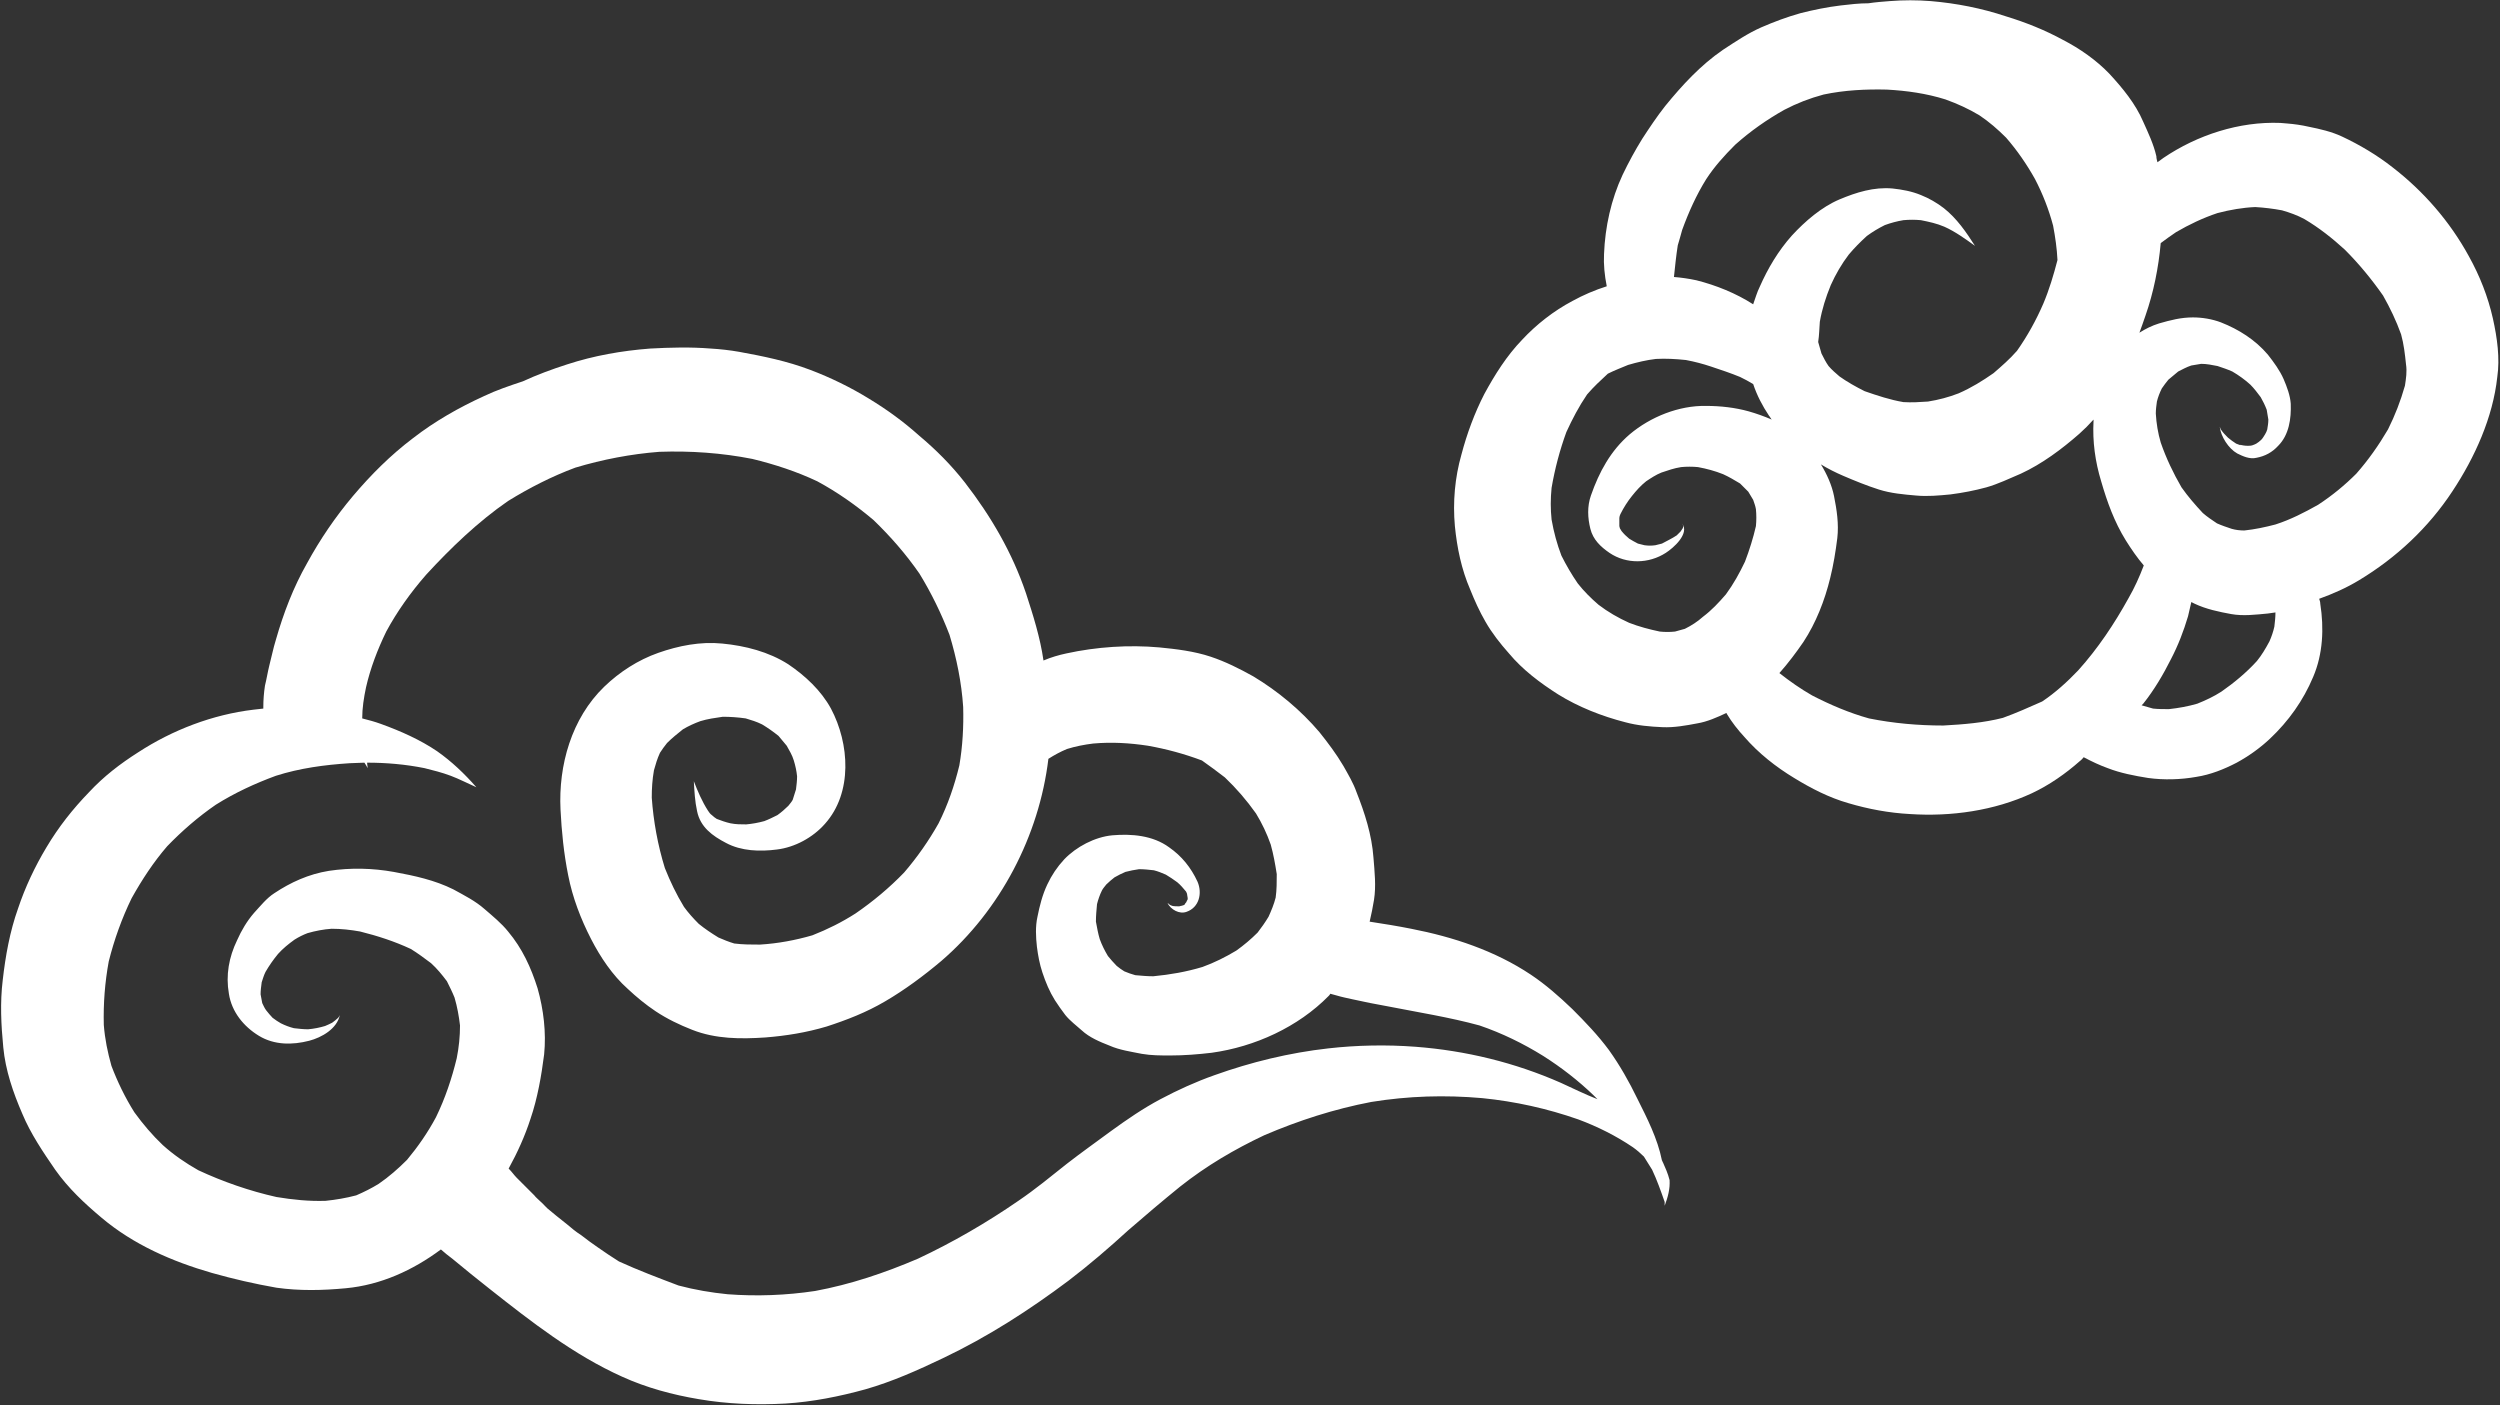
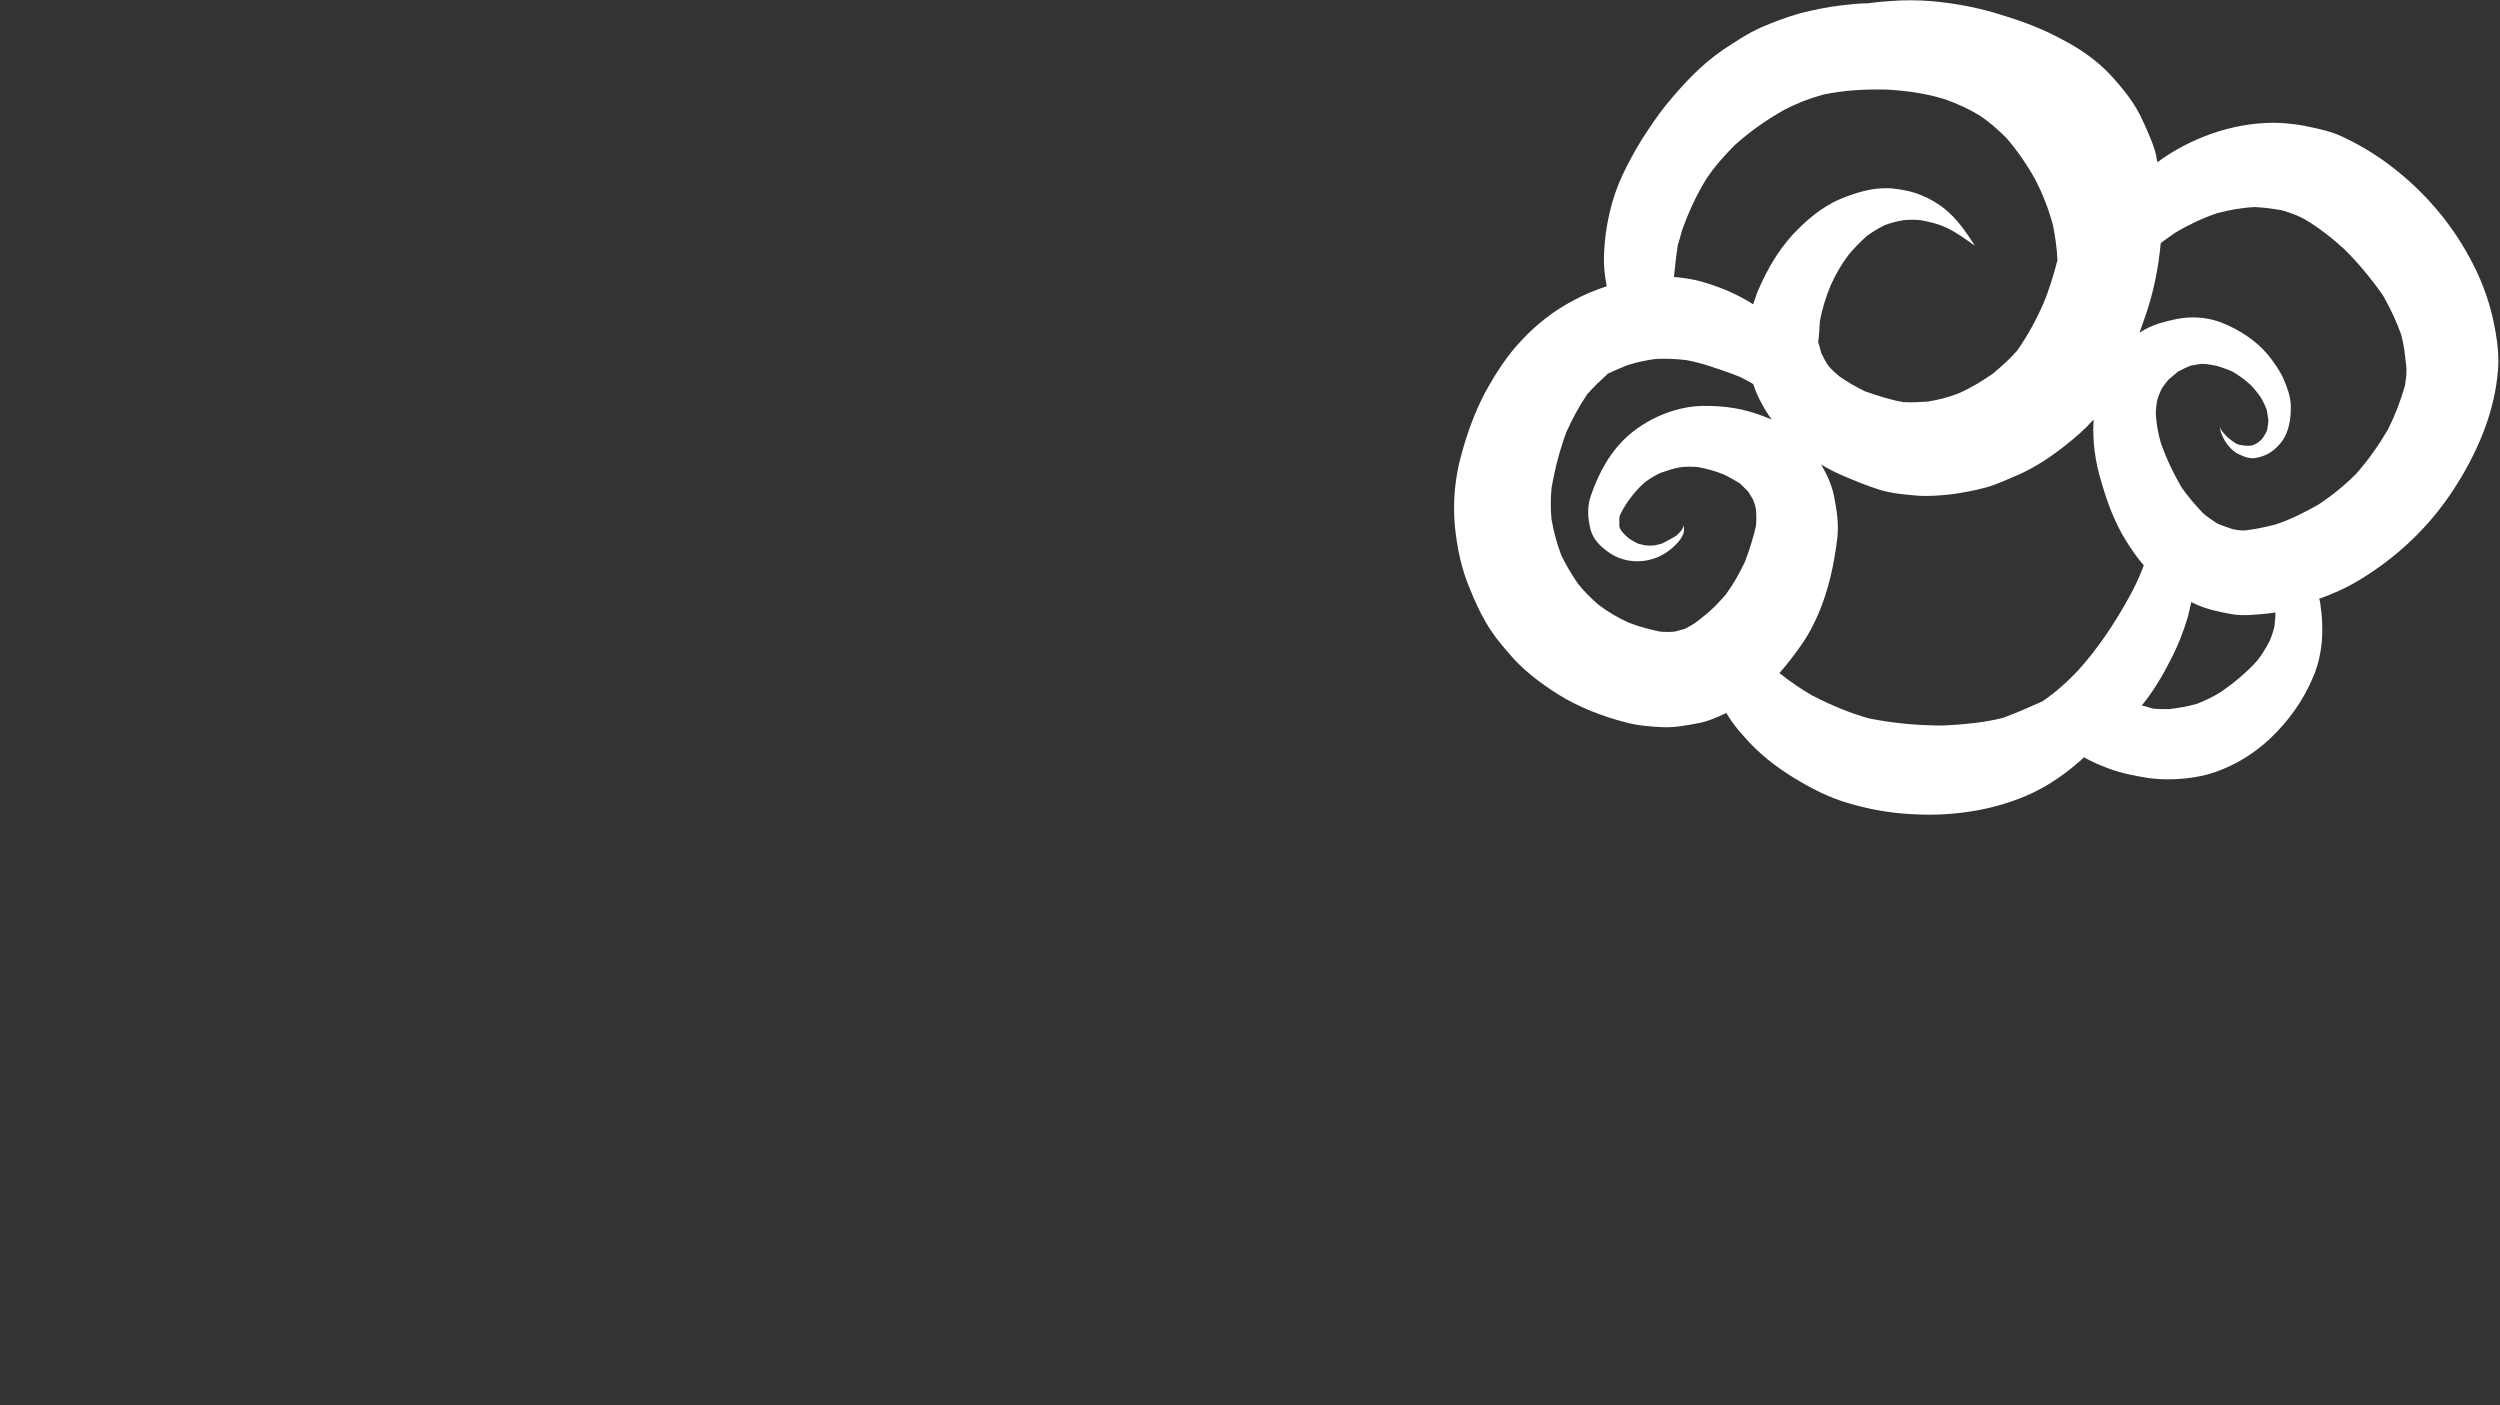
<svg xmlns="http://www.w3.org/2000/svg" fill="#000000" height="257.2" preserveAspectRatio="xMidYMid meet" version="1" viewBox="-0.0 -0.0 457.6 257.2" width="457.6" zoomAndPan="magnify">
  <rect x="-0.0" y="-0.0" width="457.6" height="257.2" fill="#333333" stroke="none" />
  <g id="change1_1">
    <path d="M456.3,58.3c-0.9-4-2.4-7.8-4.4-11.4c-3.5-6.4-8.3-11.9-14-16.3c-2.8-2.2-6-4.1-9.2-5.6 c-1.9-0.9-4.1-1.4-6.1-1.8c-1.3-0.3-2.7-0.5-4-0.6c-0.4,0-0.8-0.1-1.2-0.1c-7.5-0.3-15.2,2.2-21.4,6.4c-0.4,0.3-0.7,0.5-1.1,0.8 c-0.1-0.4-0.2-0.7-0.2-1.1c-0.5-2.2-1.5-4.3-2.4-6.3c-1.4-3.3-3.8-6.2-6.2-8.8c-2.4-2.5-5.4-4.6-8.5-6.2c-3.3-1.8-6.8-3.2-10.4-4.3 c-4.5-1.5-9.1-2.4-13.8-2.8c-2.5-0.2-5-0.2-7.5,0c-1.3,0.1-2.6,0.2-3.9,0.4c-1.7,0-3.4,0.2-5.1,0.4c-2.5,0.3-4.9,0.8-7.3,1.4 c-2.5,0.7-4.9,1.6-7.2,2.6c-2.5,1.1-4.7,2.6-7,4.1c-4.1,2.8-7.5,6.5-10.6,10.3c-1.5,1.9-2.9,4-4.2,6c-1.3,2.1-2.5,4.3-3.6,6.6 c-2.1,4.5-3.2,9.5-3.4,14.5c-0.1,1.9,0.1,3.9,0.5,5.9c-2.2,0.7-4.3,1.6-6.3,2.7c-3.4,1.8-6.6,4.3-9.2,7.1c-2.8,2.9-5,6.4-6.9,9.9 c-1.8,3.5-3.2,7.3-4.2,11.1c-1.2,4.2-1.6,8.7-1.2,13.1c0.4,4,1.2,7.9,2.8,11.6c0.8,2,1.7,4,2.8,5.9c1.2,2.1,2.7,4,4.3,5.8 c2.5,3,5.7,5.4,9,7.5c3.7,2.3,8,4,12.3,5.1c2.2,0.6,4.5,0.8,6.8,0.9c2.1,0.1,4.3-0.3,6.4-0.7c1.8-0.3,3.6-1.1,5.3-1.9 c0,0.1,0.1,0.1,0.1,0.2c0.9,1.5,2,2.9,3.2,4.2c2.6,3,5.8,5.5,9.1,7.5c3.1,1.9,6.4,3.6,9.9,4.6c3.7,1.1,7.5,1.8,11.3,2 c7.5,0.5,15.4-0.6,22.3-3.8c3.2-1.5,6.2-3.6,8.8-5.9c0.3-0.2,0.5-0.5,0.7-0.7c1.5,0.8,3,1.5,4.4,2c2.3,0.9,4.9,1.4,7.4,1.8 c2.9,0.4,6,0.3,8.8-0.2c2.6-0.4,5.1-1.4,7.4-2.6c2.2-1.2,4.3-2.7,6.1-4.4c3.4-3.2,6.1-7,7.9-11.3c1.8-4.2,2-8.9,1.3-13.4 c0-0.3-0.1-0.6-0.2-0.9c2.5-0.9,5-2,7.3-3.4c6.8-4.1,12.7-9.6,17.1-16.3c4.1-6.2,7.4-13.5,8.2-20.9 C457.6,65.6,457.1,61.9,456.3,58.3z M333.1,58.9c0.4-2.3,1.1-4.5,2-6.7c0.9-2,2-3.9,3.3-5.6c1-1.2,2.1-2.3,3.3-3.4 c1.1-0.8,2.1-1.4,3.3-2c1.1-0.4,2.2-0.7,3.4-0.9c1.1-0.1,2.1-0.1,3.2,0c1.5,0.3,2.9,0.6,4.3,1.2c2,0.9,3.8,2.2,5.6,3.5c0,0,0,0,0,0 c-1.6-2.5-3.3-5-5.7-6.9c-1.3-1-2.7-1.8-4.2-2.4c-1.7-0.7-3.4-1-5.2-1.2c-3.4-0.3-6.6,0.7-9.7,2c-3.3,1.4-6.3,4-8.7,6.6 c-2.5,2.8-4.4,6-5.9,9.4c-0.5,1-0.8,2.1-1.2,3.2c-3.1-2-6.8-3.5-10.4-4.4c-1.4-0.3-2.8-0.5-4.1-0.6c0.2-1.9,0.4-3.9,0.7-5.8 c0.3-0.9,0.5-1.8,0.8-2.8c1.2-3.3,2.6-6.4,4.4-9.3c1.5-2.3,3.3-4.3,5.3-6.3c2.8-2.5,5.8-4.6,9-6.4c2.3-1.2,4.6-2.1,7.2-2.8 c3.8-0.8,7.7-1,11.6-0.9c3.6,0.2,7.2,0.7,10.7,1.8c2.2,0.8,4.2,1.7,6.2,2.9c1.8,1.2,3.4,2.6,4.9,4.1c2,2.3,3.8,4.9,5.3,7.6 c1.4,2.7,2.5,5.5,3.3,8.5c0.4,2.1,0.7,4.2,0.8,6.3c-0.7,2.7-1.5,5.4-2.6,8c-1.3,3-2.9,5.9-4.8,8.6c-1.3,1.5-2.8,2.8-4.3,4.1 c-2,1.4-4.1,2.7-6.4,3.7c-1.8,0.7-3.7,1.2-5.6,1.5c-1.5,0.1-3,0.2-4.5,0.1c-2.4-0.4-4.8-1.2-7.1-2c-1.6-0.8-3.2-1.7-4.6-2.7 c-0.7-0.6-1.4-1.2-2-1.9c-0.5-0.7-0.9-1.5-1.3-2.3c-0.2-0.7-0.4-1.4-0.6-2.1C333,61.3,333,60.1,333.1,58.9z M308.4,115.1 c-0.6,0.2-1.2,0.3-1.8,0.5c-0.9,0.1-1.9,0.1-2.8,0c-1.9-0.4-3.8-0.9-5.6-1.6c-2-0.9-3.9-2-5.6-3.3c-1.4-1.2-2.7-2.5-3.8-3.9 c-1.1-1.6-2.1-3.3-3-5.1c-0.8-2.1-1.4-4.3-1.8-6.6c-0.2-1.9-0.2-3.8,0-5.8c0.6-3.5,1.5-6.9,2.7-10.2c1.1-2.4,2.3-4.7,3.8-6.9 c1.2-1.4,2.5-2.6,3.8-3.8c1.2-0.6,2.5-1.1,3.7-1.6c1.7-0.5,3.4-0.9,5.1-1.1c1.8-0.1,3.6,0,5.5,0.2c1.6,0.3,3.1,0.7,4.6,1.2 c1.8,0.6,3.6,1.2,5.3,1.9c0.8,0.4,1.6,0.8,2.4,1.3c0.7,2.1,1.7,4,2.9,5.8c0.2,0.2,0.3,0.5,0.5,0.7c-1.4-0.6-2.8-1.1-4.2-1.5 c-2.5-0.7-5.2-1-7.8-1c-5-0.1-10.2,2-14,5.2c-3.5,3-5.6,6.9-7.1,11.2c-0.7,2-0.6,4.1-0.1,6.1c0.5,2,1.9,3.3,3.5,4.4 c3.1,2.1,7.2,2,10.3,0c1.4-0.9,4.4-3.5,3-5.4c0,0,0,0,0,0c0.1,0.1,0.1,0.3,0.2,0.4c0,0.2,0,0.3-0.1,0.5c-0.1,0.2-0.3,0.4-0.4,0.6 c-0.2,0.2-0.5,0.5-0.7,0.7c-0.9,0.6-1.8,1-2.7,1.5c-0.4,0.1-0.8,0.2-1.2,0.3c-0.7,0.1-1.3,0.1-2,0c-0.4-0.1-0.8-0.2-1.2-0.3 c-0.6-0.3-1.1-0.6-1.6-0.9c-0.5-0.4-1-0.9-1.4-1.4c-0.1-0.2-0.2-0.3-0.3-0.5c0-0.1-0.1-0.3-0.1-0.4c0-0.5,0-1,0-1.5 c0-0.2,0.1-0.5,0.2-0.7c0.6-1.2,1.3-2.3,2.1-3.3c0.8-1,1.6-1.9,2.6-2.7c0.9-0.6,1.8-1.2,2.8-1.6c1.2-0.4,2.3-0.8,3.6-1 c1-0.1,2.1-0.1,3.1,0c1.6,0.3,3.1,0.7,4.6,1.3c1.1,0.5,2.1,1.1,3.1,1.7c0.5,0.5,1,1,1.5,1.5c0.3,0.5,0.6,1,0.9,1.5 c0.2,0.6,0.4,1.1,0.5,1.7c0.1,1,0.1,2.1,0,3.1c-0.5,2.2-1.2,4.4-2,6.5c-1,2.1-2.1,4.1-3.5,6c-1.3,1.5-2.6,2.9-4.2,4.1 C310.7,113.8,309.6,114.5,308.4,115.1z M366.6,131.4c-3.5,0.9-7.2,1.2-10.9,1.4c-4.6,0-9.1-0.4-13.6-1.3c-3.6-1-7.1-2.5-10.4-4.2 c-2.1-1.2-4.1-2.6-6-4.1c1.6-1.8,3.1-3.8,4.4-5.7c2.3-3.5,3.9-7.6,4.9-11.7c0.6-2.4,1-4.9,1.3-7.3c0.3-2.6-0.1-5.2-0.6-7.7 c-0.4-2-1.3-4-2.4-5.8c1.3,0.8,2.7,1.5,4.1,2.1c2.1,0.9,4.3,1.8,6.5,2.5c2.2,0.7,4.5,0.9,6.8,1.1c2.1,0.2,4.2,0,6.3-0.2 c2.3-0.3,4.4-0.7,6.6-1.3c2.1-0.6,4.2-1.6,6.3-2.5c3.9-1.8,7.5-4.5,10.7-7.3c0.9-0.8,1.8-1.7,2.6-2.6c0,0.1,0,0.2,0,0.3 c-0.2,3.7,0.3,7.4,1.4,11c1.1,3.8,2.4,7.4,4.5,10.8c1,1.6,2.1,3.2,3.3,4.6c-0.8,2.1-1.7,4.1-2.8,6c-2.6,4.7-5.6,9.2-9.2,13.2 c-2,2.1-4.2,4.1-6.6,5.7C371.3,129.5,369.1,130.5,366.6,131.4z M416.5,112.1c0,0.9-0.1,1.7-0.2,2.6c-0.2,0.9-0.5,1.8-0.9,2.7 c-0.7,1.3-1.4,2.5-2.3,3.6c-1.9,2.1-4.2,4-6.5,5.6c-1.4,0.9-2.9,1.6-4.4,2.2c-1.7,0.5-3.4,0.8-5.2,1c-1,0-1.9,0-2.9-0.1 c-0.7-0.2-1.4-0.4-2.1-0.6c0.1-0.1,0.2-0.2,0.3-0.3c2-2.5,3.7-5.4,5.1-8.2c1.3-2.5,2.3-5.1,3.1-7.8c0.2-0.9,0.4-1.7,0.6-2.6 c0.2,0.1,0.4,0.2,0.6,0.3c2.1,1,4.5,1.5,6.7,1.9c2.2,0.4,4.5,0.1,6.7-0.1C415.6,112.2,416,112.2,416.5,112.1z M440.2,70.6 c-0.8,2.8-1.8,5.4-3.1,8c-1.7,2.9-3.6,5.6-5.8,8.1c-2.1,2.1-4.4,4-7,5.7c-2.5,1.4-5,2.7-7.8,3.6c-1.9,0.5-3.8,0.9-5.7,1.1 c-0.8,0-1.6-0.1-2.3-0.3c-0.9-0.3-1.8-0.6-2.7-1c-0.9-0.6-1.8-1.2-2.6-1.9c-1.4-1.5-2.7-3-3.9-4.7c-1.5-2.6-2.8-5.3-3.8-8.2 c-0.5-1.7-0.8-3.5-0.9-5.3c0-0.7,0.1-1.5,0.2-2.2c0.2-0.8,0.5-1.6,0.9-2.4c0.4-0.6,0.8-1.1,1.2-1.6c0.6-0.5,1.2-1,1.8-1.5 c0.8-0.4,1.5-0.8,2.4-1.1c0.6-0.1,1.2-0.2,1.8-0.3c1,0,2,0.2,3,0.4c0.9,0.3,1.8,0.6,2.7,1c1.2,0.7,2.3,1.5,3.3,2.4 c0.7,0.7,1.3,1.5,1.9,2.3c0.4,0.7,0.8,1.5,1.1,2.3c0.1,0.6,0.2,1.2,0.3,1.8c0,0.6-0.1,1.2-0.2,1.8c-0.1,0.3-0.2,0.6-0.4,0.9 c-0.2,0.3-0.4,0.7-0.7,1c-0.3,0.3-0.6,0.5-0.9,0.7c-0.2,0.1-0.4,0.2-0.7,0.3c-0.3,0.1-0.6,0.1-0.9,0.1c-0.5,0-1-0.1-1.5-0.2 c0.1,0,0.1,0,0.2,0.1c-0.3-0.1-0.5-0.2-0.8-0.3c-0.5-0.3-1-0.7-1.5-1.1c-0.5-0.5-0.9-0.9-1.3-1.5c-0.1-0.2-0.1-0.3-0.2-0.5 c0,0,0,0,0,0c0.2,1.8,1.6,4,3.2,4.9c1,0.5,2.3,1.1,3.5,0.8c1.6-0.3,2.9-1,4-2.2c2-2,2.4-5,2.3-7.7c-0.1-1.5-0.7-3.1-1.3-4.5 c-0.7-1.6-1.8-3.1-2.9-4.5c-2.3-2.7-5.3-4.6-8.6-5.9c-1.6-0.6-3.4-0.9-5.1-0.9c-2.2,0-4.1,0.5-6.2,1.1c-1.3,0.4-2.5,1-3.6,1.7 c0.4-1,0.7-2,1.1-3.1c1.5-4.3,2.4-8.8,2.8-13.3c0.9-0.7,1.8-1.3,2.8-2c2.4-1.4,4.9-2.6,7.6-3.5c2.3-0.6,4.6-1,6.9-1.1 c1.7,0.1,3.3,0.3,4.9,0.6c1.4,0.4,2.8,0.9,4.1,1.6c2.7,1.6,5.1,3.5,7.4,5.6c2.6,2.6,4.9,5.4,7,8.4c1.3,2.3,2.4,4.6,3.3,7.1 c0.5,1.8,0.7,3.6,0.9,5.5C440.6,68,440.4,69.3,440.2,70.6z" fill="#ffffff" />
  </g>
  <g id="change1_2">
-     <path d="M304.4,212.8c-0.1-0.1-0.1-0.3-0.2-0.4c-0.8-4-2.7-7.7-4.5-11.3c-1.5-3.1-3.2-6.1-5.2-8.9 c-2-2.7-4.3-5.1-6.7-7.5c-2.4-2.3-4.9-4.5-7.6-6.3c-6.6-4.4-14.2-6.9-21.9-8.4c-2.5-0.5-5-0.9-7.6-1.3c0.3-1.3,0.6-2.7,0.8-4 c0.4-2.5,0.1-5.2-0.1-7.7c-0.3-4.2-1.6-8.2-3.1-12c-0.6-1.7-1.5-3.2-2.4-4.8c-1.3-2.2-2.8-4.2-4.4-6.2c-3.4-4-7.6-7.5-12.1-10.2 c-2.5-1.4-5.1-2.7-7.8-3.6c-3-1-6.3-1.4-9.4-1.7c-5.6-0.5-11.5-0.1-17,1.1c-1.4,0.3-2.8,0.7-4.2,1.3c-0.6-4.2-1.9-8.3-3.2-12.3 c-2.5-7.4-6.4-14.1-11.2-20.3c-2.5-3.2-5.3-6-8.4-8.6c-2.8-2.5-5.8-4.7-9.1-6.7c-3.4-2.1-7.1-3.9-10.8-5.3c-4.2-1.6-8.6-2.5-13-3.3 c-1.7-0.3-3.5-0.5-5.2-0.6c-3.7-0.3-7.4-0.2-11.1,0c-5.2,0.4-10.3,1.3-15.2,2.9c-2.8,0.9-5.5,1.9-8.1,3.1c0,0,0,0,0,0 c-2.4,0.8-4.8,1.6-7.1,2.7c-4.6,2.1-9,4.6-13,7.7c-4.1,3.1-7.7,6.7-11,10.6c-3.2,3.8-6,7.9-8.4,12.3c-2.5,4.4-4.3,9.1-5.7,14 c-0.5,1.6-0.8,3.2-1.2,4.7c-0.3,1.2-0.5,2.5-0.8,3.7c-0.2,1.3-0.3,2.6-0.3,3.9c0,0.1,0,0.2,0,0.3c-0.6,0.1-1.2,0.1-1.8,0.2 c-7.5,0.9-14.8,3.7-21.1,7.8c-3.3,2.1-6.3,4.4-9,7.3c-3,3.1-5.6,6.4-7.8,10.1c-2.1,3.5-3.9,7.3-5.2,11.2c-1.5,4.2-2.3,8.7-2.8,13.1 c-0.5,4.1-0.3,8.2,0.1,12.3c0.4,4.2,1.8,8.3,3.5,12.2c1.5,3.6,3.8,7,6,10.2c2.4,3.4,5.4,6.2,8.5,8.8c5.8,4.9,12.9,8,20.2,10.1 c3.9,1.1,7.8,2,11.8,2.7c4.2,0.6,8.5,0.5,12.7,0.1c6.4-0.6,12.3-3.3,17.4-7.1c0.7,0.6,1.4,1.2,2.1,1.7c2.3,1.9,4.5,3.7,6.8,5.5 c7.6,6,15.4,12.1,24.3,16.1c4.4,2,9.2,3.3,14,4.1c5.2,0.9,10.6,1.1,15.9,0.8c4.9-0.3,9.9-1.3,14.6-2.6c4.9-1.4,9.6-3.5,14.2-5.7 c8.2-3.9,15.8-8.8,23-14.2c3.8-2.9,7.4-6,10.9-9.2c3.1-2.7,6.3-5.4,9.5-8c4.8-3.8,9.9-6.8,15.4-9.4c6.3-2.7,12.8-4.8,19.6-6.1 c6.8-1.1,13.5-1.3,20.3-0.7c6,0.6,11.9,1.9,17.6,3.9c3.5,1.3,6.9,3,10,5.1c0.7,0.5,1.4,1.1,2,1.7c0.5,0.8,1,1.6,1.5,2.4 c0.9,1.9,1.6,3.9,2.3,5.9c0,0.2,0,0.5,0,0.7c0,0,0,0,0,0c0.6-1.6,1-3.1,0.9-4.7C305.3,214.8,304.8,213.7,304.4,212.8z M285.7,198.2 c-8.4-3.7-17.4-5.9-26.6-6.6c-5.3-0.4-10.7-0.3-16,0.3c-7.1,0.8-14.1,2.5-20.8,4.9c-3.4,1.2-6.7,2.7-9.9,4.4c-3.2,1.7-6.1,3.7-9,5.8 c-2.7,2-5.4,3.9-8.1,6c-2.9,2.3-5.8,4.7-8.9,6.8c-5.8,4-12,7.6-18.4,10.6c-6.1,2.6-12.3,4.7-18.8,5.9c-5.3,0.8-10.7,1-16,0.6 c-3-0.3-6-0.8-9-1.6c-3.7-1.4-7.4-2.8-10.9-4.4c-1.3-0.8-2.6-1.7-3.9-2.6c-1-0.7-2-1.4-3-2.2c-0.5-0.3-1-0.7-1.4-1 c-1.4-1.2-2.9-2.3-4.3-3.5c-0.7-0.5-1.2-1.2-1.8-1.7c-0.4-0.4-0.8-0.7-1.1-1.1c-1.1-1.1-2.1-2.1-3.2-3.2c-0.5-0.5-0.9-1.1-1.4-1.6 c0,0-0.1-0.1-0.1-0.1c1.6-2.9,3-6,4-9.1c1.3-3.8,2-7.9,2.5-11.8c0.4-4-0.1-8.2-1.2-12.1c-1.2-3.8-2.8-7.3-5.4-10.4 c-1.2-1.5-2.8-2.8-4.3-4.1c-1.7-1.5-3.7-2.5-5.7-3.6c-3.4-1.7-7.1-2.5-10.9-3.2c-3.9-0.7-7.9-0.8-11.9-0.2c-3.7,0.6-7,2.1-10,4.1 c-1.4,0.9-2.5,2.3-3.7,3.6c-1.3,1.5-2.3,3.2-3.1,5c-1.5,3.1-2.1,6.4-1.5,9.8c0.5,3.3,2.7,6,5.5,7.7c2.8,1.7,6.1,1.7,9.2,0.9 c2.3-0.6,5.1-2.2,5.6-4.7c0,0,0,0,0,0c-0.1,0.2-0.2,0.4-0.3,0.5c-0.3,0.3-0.7,0.6-1.1,0.9c-0.4,0.2-0.8,0.4-1.3,0.6 c-1,0.3-2,0.5-3.1,0.6c-0.9,0-1.7-0.1-2.6-0.2c-0.8-0.2-1.6-0.5-2.4-0.9c-0.5-0.3-1-0.6-1.5-1c-0.4-0.4-0.8-0.9-1.2-1.4 c-0.3-0.4-0.5-0.9-0.7-1.3c-0.1-0.5-0.2-1-0.3-1.6c0-0.7,0.1-1.4,0.2-2.2c0.2-0.6,0.4-1.3,0.7-1.9c0.7-1.2,1.4-2.2,2.3-3.3 c0.9-1,1.9-1.8,3-2.6c0.8-0.5,1.6-0.9,2.4-1.2c1.4-0.4,2.9-0.7,4.4-0.8c1.8,0,3.5,0.2,5.2,0.5c3.2,0.8,6.3,1.8,9.3,3.2 c1.3,0.8,2.5,1.7,3.7,2.6c1.1,1,2,2.1,2.9,3.3c0.5,1,1,2,1.4,3c0.5,1.7,0.8,3.4,1,5.1c0,2-0.2,4-0.6,6c-0.9,3.7-2.1,7.3-3.8,10.8 c-1.5,2.8-3.3,5.4-5.3,7.8c-1.6,1.6-3.3,3.1-5.2,4.4c-1.3,0.8-2.7,1.5-4.1,2.1c-1.9,0.5-3.7,0.8-5.6,1c-3,0.1-6-0.2-9-0.7 c-4.9-1.1-9.8-2.8-14.3-4.9c-2.3-1.3-4.5-2.8-6.5-4.6c-1.9-1.8-3.6-3.8-5.2-6c-1.7-2.7-3.1-5.6-4.2-8.5c-0.7-2.5-1.2-4.9-1.4-7.5 c-0.1-3.9,0.2-7.8,0.9-11.6c1-4,2.4-7.9,4.2-11.6c1.9-3.4,4-6.6,6.5-9.5c2.7-2.8,5.7-5.4,8.9-7.6c3.5-2.2,7.2-3.9,11-5.3 c4.4-1.4,8.9-2,13.5-2.3c0.9,0,1.8-0.1,2.7-0.1c0.2,0.3,0.4,0.6,0.6,1c0,0,0,0,0,0c0-0.3-0.1-0.6-0.1-1c3.5,0,7,0.3,10.5,1 c1.6,0.4,3.2,0.8,4.8,1.4c1.6,0.6,3.1,1.4,4.7,2.1c0,0,0,0,0,0c-2.2-2.5-4.5-4.7-7.2-6.6c-3.1-2.1-6.7-3.7-10.3-5 c-1.1-0.4-2.2-0.7-3.4-1c0-1.9,0.3-3.8,0.7-5.7c0.8-3.5,2.1-6.9,3.7-10.2c2-3.7,4.5-7.2,7.3-10.4c4.5-4.9,9.5-9.7,15-13.5 c3.9-2.4,8-4.5,12.3-6.1c5-1.5,10.2-2.5,15.4-2.9c5.7-0.2,11.4,0.2,17,1.3c4.1,1,8.1,2.3,11.9,4.1c3.7,2,7.1,4.4,10.3,7.1 c3.1,3,5.9,6.2,8.4,9.8c2.2,3.6,4,7.3,5.5,11.2c1.3,4.3,2.2,8.7,2.5,13.2c0.1,3.6-0.1,7.2-0.7,10.7c-0.9,3.7-2.1,7.2-3.8,10.6 c-1.8,3.2-3.9,6.2-6.3,9c-2.7,2.8-5.7,5.3-8.9,7.5c-2.5,1.6-5.1,2.9-7.9,4c-3.1,0.9-6.3,1.5-9.6,1.7c-1.6,0-3.1,0-4.7-0.2 c-1-0.3-2-0.7-2.9-1.1c-1.3-0.8-2.5-1.6-3.6-2.5c-1-1-1.9-2-2.7-3.1c-1.4-2.3-2.5-4.6-3.5-7.1c-1.3-4.2-2.1-8.6-2.4-12.9 c0-1.7,0.1-3.3,0.4-5c0.3-1.1,0.6-2.1,1.1-3.2c0.4-0.6,0.8-1.2,1.3-1.8c0.9-0.9,1.9-1.7,2.9-2.5c1-0.6,2.1-1.1,3.2-1.5 c1.3-0.4,2.7-0.6,4.1-0.8c1.4,0,2.8,0.1,4.2,0.3c1,0.3,2,0.6,3,1.1c1,0.6,2,1.3,3,2.1c0.5,0.6,1,1.2,1.5,1.8c0.5,0.9,1,1.7,1.3,2.7 c0.3,1,0.5,1.9,0.6,2.9c0,0.8-0.1,1.6-0.2,2.4c-0.2,0.6-0.4,1.3-0.6,1.9c-0.2,0.4-0.5,0.7-0.8,1.1c-0.6,0.6-1.3,1.2-2,1.7 c-0.8,0.4-1.6,0.8-2.4,1.1c-1.1,0.3-2.2,0.5-3.3,0.6c-1,0-1.9,0-2.9-0.2c-0.9-0.2-1.7-0.5-2.5-0.8c-0.3-0.2-0.6-0.4-0.9-0.7 c-0.3-0.2-0.5-0.5-0.7-0.8c-1.1-1.7-1.9-3.6-2.6-5.4c0,0,0,0,0,0c0.1,1.8,0.2,3.7,0.6,5.5c0.6,2.9,2.8,4.5,5.3,5.8 c2.8,1.5,6.2,1.6,9.3,1.2c3.3-0.4,6.6-2.2,8.8-4.7c5.1-5.7,4.5-14.7,1.1-21.1c-1.8-3.3-4.7-6-7.8-8.1c-3.6-2.3-7.9-3.4-12.1-3.8 c-4-0.4-8,0.4-11.7,1.7c-3.7,1.3-7.1,3.5-9.9,6.2c-6,5.8-8.4,14.4-8,22.5c0.2,4,0.6,8,1.4,12c0.8,4.1,2.3,8,4.2,11.7 c1.7,3.3,3.9,6.6,6.7,9.1c1.6,1.5,3.3,2.9,5.1,4.1c2.1,1.4,4.4,2.5,6.7,3.4c4.3,1.7,8.9,1.7,13.4,1.4c3.8-0.3,7.5-0.9,11.2-2 c3.7-1.2,7.3-2.6,10.7-4.6c3.6-2.1,7.1-4.7,10.3-7.4c10.8-9.3,17.9-22.9,19.6-37c1.1-0.7,2.2-1.3,3.4-1.8c1.6-0.5,3.2-0.8,4.8-1 c3.4-0.3,6.7-0.1,10,0.4c3.4,0.6,6.7,1.5,9.9,2.7c1.4,1,2.8,2,4.2,3.1c2.1,2,4,4.2,5.7,6.6c1.1,1.8,2,3.7,2.7,5.7 c0.5,1.8,0.8,3.5,1.1,5.4c0,1.4,0,2.9-0.2,4.3c-0.3,1.2-0.8,2.4-1.3,3.5c-0.6,1-1.3,2-2,2.9c-1.2,1.2-2.5,2.3-3.9,3.3 c-2,1.2-4,2.2-6.2,3c-3,0.9-5.9,1.4-9,1.7c-1.1,0-2.2-0.1-3.3-0.2c-0.7-0.2-1.3-0.4-2-0.7c-0.5-0.3-0.9-0.6-1.4-1 c-0.6-0.6-1.1-1.2-1.6-1.8c-0.6-1-1.1-2-1.5-3.1c-0.3-1-0.5-2.1-0.7-3.2c0-1.1,0.1-2.1,0.2-3.2c0.2-0.8,0.5-1.7,0.9-2.5 c0.2-0.4,0.5-0.7,0.8-1.1c0.5-0.5,1-0.9,1.5-1.3c0.7-0.4,1.3-0.7,2-1c0.8-0.2,1.7-0.4,2.5-0.5c0.9,0,1.8,0.1,2.7,0.2 c0.8,0.2,1.5,0.5,2.2,0.8c0.7,0.4,1.4,0.9,2.1,1.4c0.6,0.5,1.1,1.1,1.6,1.7c0.1,0.2,0.2,0.4,0.2,0.6c0,0.2,0.1,0.4,0.1,0.6 c0,0.1,0,0.3-0.1,0.4c-0.1,0.1-0.1,0.3-0.2,0.4c-0.1,0.1-0.2,0.2-0.2,0.3c-0.1,0.1-0.2,0.2-0.3,0.2c-0.1,0-0.2,0.1-0.3,0.1 c-0.2,0-0.3,0.1-0.5,0.1c-0.4,0-0.9,0-1.3-0.1c0,0,0,0,0,0c-0.1-0.1-0.3-0.1-0.4-0.2c-0.1-0.1-0.2-0.2-0.4-0.3c0,0,0,0,0,0 c0.6,1.2,2.2,2.1,3.5,1.6c2.3-0.8,2.9-3.4,2-5.5c-1.2-2.6-2.9-4.7-5.2-6.3c-3-2.2-6.9-2.5-10.4-2.2c-3.2,0.3-6.6,2.1-8.8,4.4 c-1.3,1.4-2.3,2.9-3.1,4.6c-0.9,1.9-1.4,3.9-1.8,5.9c-0.4,1.8-0.3,3.7-0.1,5.5c0.2,1.6,0.5,3.2,1,4.7c0.6,1.8,1.3,3.5,2.3,5.1 c0.6,0.9,1.2,1.8,1.9,2.7c0.9,1.1,2,1.9,3,2.8c1.4,1.3,3.3,2.1,5.1,2.8c1.8,0.8,3.9,1.1,5.9,1.5c1.7,0.3,3.5,0.3,5.2,0.3 c2.5,0,5.1-0.2,7.6-0.5c7.9-1.1,15.8-4.7,21.4-10.4c0.1-0.1,0.2-0.2,0.3-0.4c0.4,0.1,0.7,0.2,1.1,0.3c1,0.3,2,0.5,2.9,0.7 c2.2,0.5,4.3,0.9,6.5,1.3c5.6,1.1,11.3,2,16.8,3.5c4.1,1.4,8,3.3,11.7,5.6c3.3,2.1,6.4,4.5,9.2,7.2c0.2,0.2,0.5,0.5,0.7,0.7 C290.1,200.3,287.9,199.2,285.7,198.2z" fill="#ffffff" />
-   </g>
+     </g>
</svg>